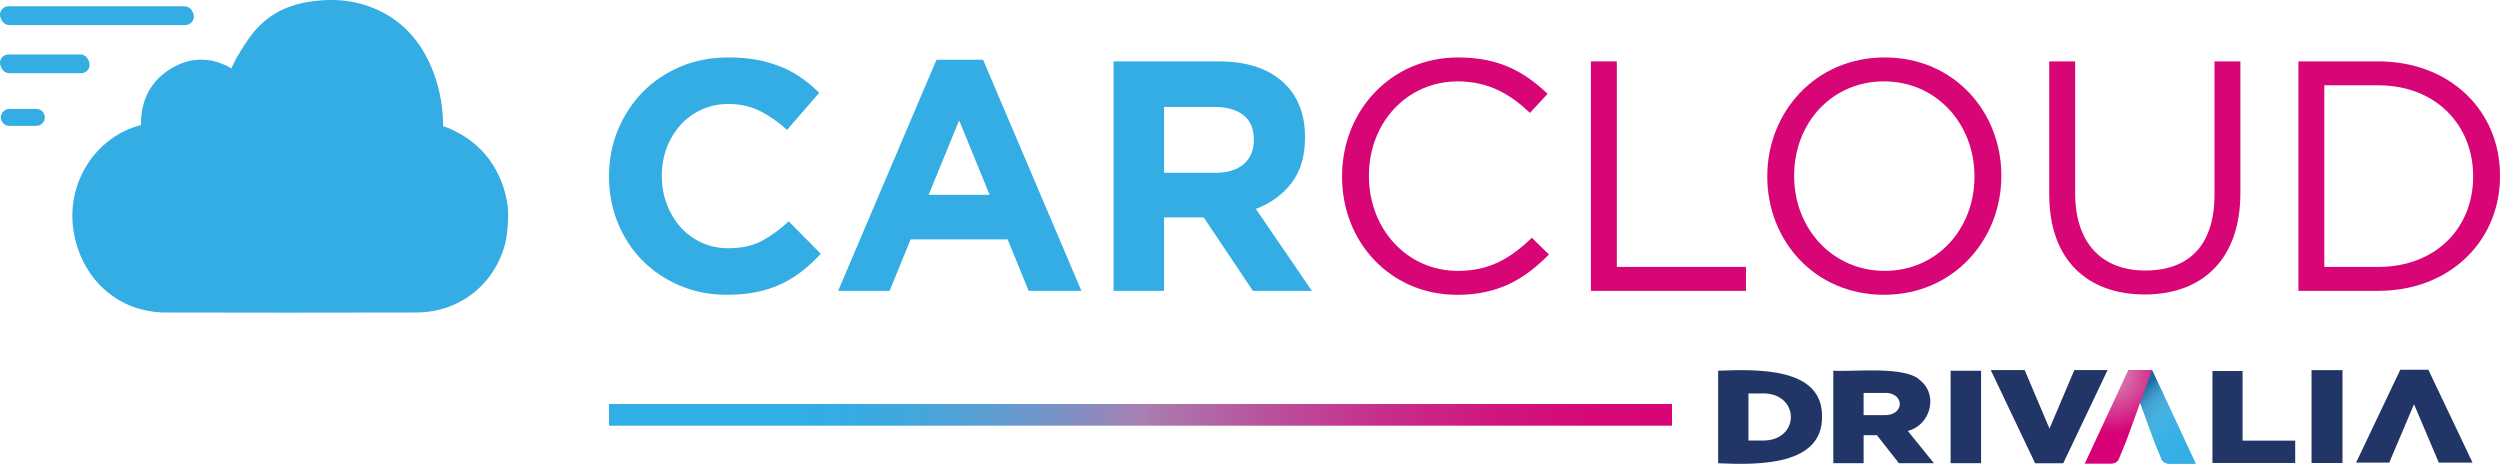
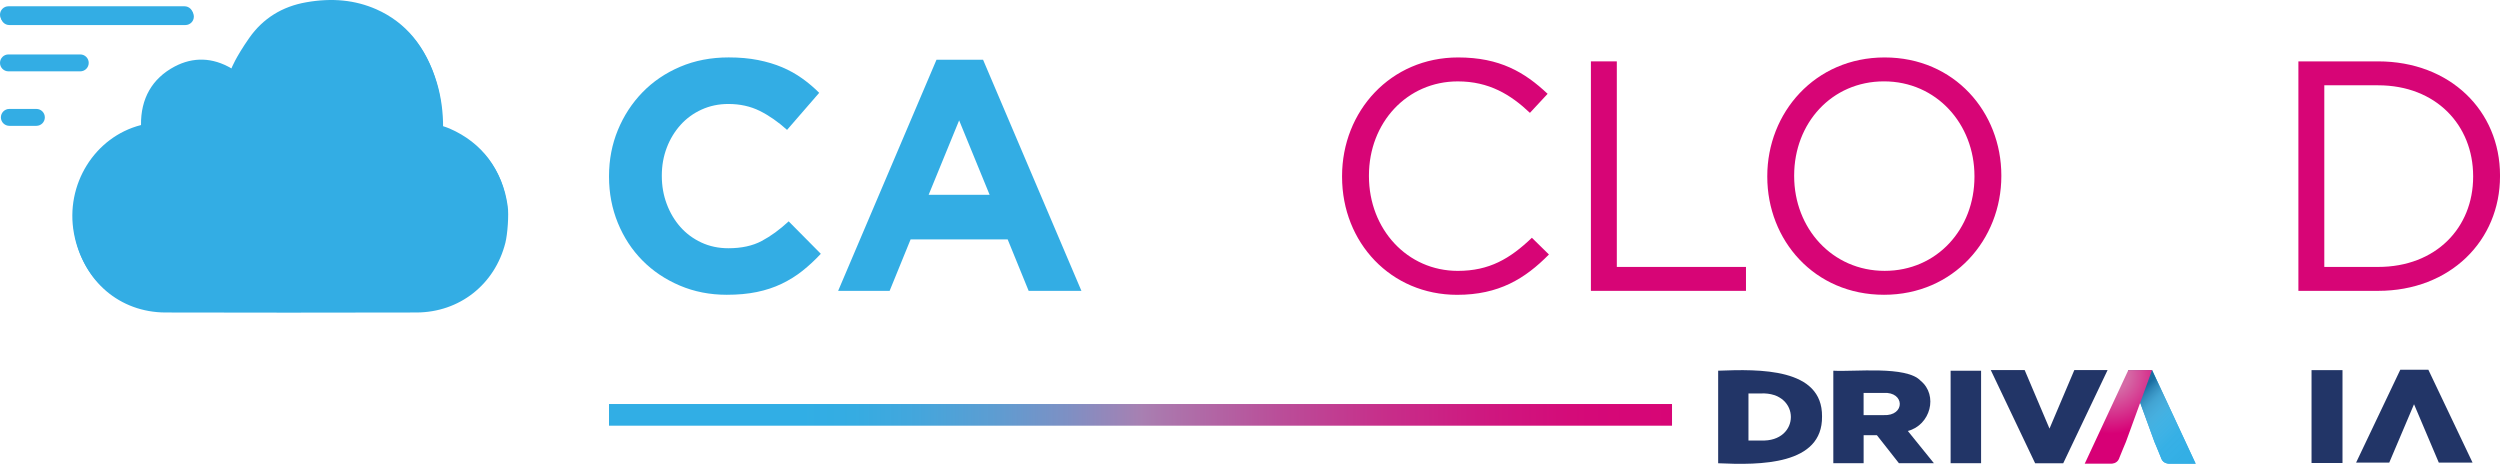
<svg xmlns="http://www.w3.org/2000/svg" id="Layer_2" viewBox="0 0 955.21 177.22">
  <defs>
    <style>.cls-1{fill:#33ade4;}.cls-1,.cls-2,.cls-3,.cls-4,.cls-5,.cls-6,.cls-7,.cls-8{stroke-width:0px;}.cls-2{fill:#d70576;}.cls-3{fill:url(#Sfumatura_senza_nome_21);}.cls-4{fill:url(#Sfumatura_senza_nome_50);}.cls-5{fill:#223567;}.cls-6{fill:url(#Sfumatura_senza_nome_175);}.cls-7{fill:#31aee5;}.cls-8{fill:#36a9e1;}</style>
    <linearGradient id="Sfumatura_senza_nome_50" x1="810.06" y1="144.57" x2="840.81" y2="175.32" gradientUnits="userSpaceOnUse">
      <stop offset=".21" stop-color="#002c5c" stop-opacity=".5" />
      <stop offset=".35" stop-color="#6e87a2" stop-opacity=".28" />
      <stop offset=".51" stop-color="#c0cbd6" stop-opacity=".12" />
      <stop offset=".7" stop-color="#f0f2f5" stop-opacity=".03" />
      <stop offset="1" stop-color="#fff" stop-opacity="0" />
    </linearGradient>
    <radialGradient id="Sfumatura_senza_nome_175" cx="806.42" cy="142.98" fx="806.42" fy="142.98" r="24.2" gradientUnits="userSpaceOnUse">
      <stop offset=".28" stop-color="#d56aa6" />
      <stop offset=".94" stop-color="#d70076" />
    </radialGradient>
    <linearGradient id="Sfumatura_senza_nome_21" x1="232.69" y1="-190.37" x2="638.85" y2="-190.37" gradientTransform="translate(0 -79.3) scale(1 -1.25)" gradientUnits="userSpaceOnUse">
      <stop offset="0" stop-color="#31aee5" />
      <stop offset=".18" stop-color="#31aee5" />
      <stop offset=".23" stop-color="#35ace2" />
      <stop offset=".29" stop-color="#44a6dc" />
      <stop offset=".36" stop-color="#5c9dd2" />
      <stop offset=".43" stop-color="#7d90c4" />
      <stop offset=".5" stop-color="#a780b2" />
      <stop offset=".5" stop-color="#a880b2" />
      <stop offset=".52" stop-color="#ab77ad" />
      <stop offset=".63" stop-color="#ba4e99" />
      <stop offset=".73" stop-color="#c72e8a" />
      <stop offset=".83" stop-color="#cf177f" />
      <stop offset=".92" stop-color="#d50978" />
      <stop offset="1" stop-color="#d70576" />
    </linearGradient>
  </defs>
  <g id="Livello_1">
    <path class="cls-1" d="m70.84,9.57c1.78,0,3.23-1.44,3.23-3.23s-1.44-3.23-3.23-3.23H3.57C1.78,3.11.34,4.56.34,6.34s1.44,3.23,3.23,3.23h67.27" />
    <path class="cls-1" d="m13.9,48.08c1.78,0,3.23-1.44,3.23-3.23s-1.44-3.23-3.23-3.23H3.57c-1.78,0-3.23,1.44-3.23,3.23s1.44,3.23,3.23,3.23h10.33" />
-     <path class="cls-1" d="m31,27.97c1.78,0,3.23-1.44,3.23-3.23s-1.44-3.23-3.23-3.23H3.57c-1.78,0-3.23,1.44-3.23,3.23s1.44,3.23,3.23,3.23h27.44" />
    <path class="cls-1" d="m193.98,78.72c-1.82-13.22-9.43-23.5-21.87-28.9-.91-.39-1.85-.7-2.81-1,.03-6.03-.75-11.75-2.33-17.05-3.96-13.32-11.66-22.57-22.87-27.52-8.05-3.54-16.8-4.43-26.73-2.68-9.17,1.6-16.55,6.14-21.81,13.66-5.26,7.52-6.78,11.61-6.78,11.61-7.16-4.22-14.62-4.47-21.74-.7-8.56,4.54-12.95,12.22-12.81,22.34-17.67,4.5-29.09,22.76-25.62,41.41,3.28,17.6,17.19,29.47,34.63,29.51,15.66.04,31.32.06,46.98.06s32.6-.02,48.9-.06c16.44-.04,29.95-10.69,33.98-26.64.82-3.25,1.37-10.56.89-14.05" />
    <path class="cls-1" d="m70.5,8.86H3.23C1.44,8.86,0,7.41,0,5.63s1.44-3.23,3.23-3.23h67.27c1.78,0,3.23,1.44,3.23,3.23s-1.44,3.23-3.23,3.23" />
    <path class="cls-1" d="m30.66,27.26H3.23c-1.78,0-3.23-1.44-3.23-3.23s1.44-3.23,3.23-3.23h27.44c1.78,0,3.23,1.44,3.23,3.23s-1.44,3.23-3.23,3.23" />
    <path class="cls-1" d="m193.64,78.01c-1.82-13.22-9.43-23.5-21.87-28.9-.91-.39-1.85-.7-2.81-1,.03-6.03-.75-11.75-2.33-17.05-3.96-13.32-11.66-22.57-22.87-27.52C135.7.01,126.95-.88,117.02.87c-9.17,1.6-16.55,6.14-21.81,13.66-5.26,7.52-6.78,11.61-6.78,11.61-7.16-4.22-14.62-4.47-21.74-.7-8.56,4.54-12.95,12.22-12.81,22.34-17.67,4.5-29.09,22.76-25.62,41.41,3.28,17.6,17.19,29.47,34.63,29.51,15.66.04,31.32.06,46.98.06s32.6-.02,48.9-.06c16.44-.04,29.95-10.69,33.98-26.64.82-3.25,1.37-10.56.89-14.05" />
    <path class="cls-1" d="m306.6,103.49c-2.42,1.92-5.07,3.57-7.95,4.95-2.88,1.38-6.03,2.42-9.46,3.13-3.42.71-7.27,1.06-11.52,1.06-6.43,0-12.4-1.17-17.91-3.51-5.51-2.34-10.27-5.53-14.28-9.58-4.01-4.05-7.14-8.83-9.4-14.34-2.25-5.51-3.38-11.4-3.38-17.66v-.25c0-6.26,1.13-12.13,3.38-17.6,2.25-5.47,5.39-10.27,9.4-14.41,4.01-4.13,8.81-7.39,14.41-9.77,5.59-2.38,11.77-3.57,18.54-3.57,4.09,0,7.83.33,11.21,1,3.38.67,6.45,1.59,9.21,2.76,2.76,1.17,5.3,2.59,7.64,4.26,2.34,1.67,4.51,3.51,6.51,5.51l-12.28,14.16c-3.43-3.09-6.91-5.51-10.46-7.27-3.55-1.75-7.54-2.63-11.96-2.63-3.68,0-7.08.71-10.21,2.13-3.13,1.42-5.82,3.38-8.08,5.89-2.25,2.51-4.01,5.41-5.26,8.71-1.25,3.3-1.88,6.83-1.88,10.58v.25c0,3.76.63,7.31,1.88,10.65,1.25,3.34,2.98,6.26,5.2,8.77,2.21,2.5,4.89,4.49,8.02,5.95,3.13,1.46,6.58,2.19,10.33,2.19,5.01,0,9.25-.92,12.71-2.76,3.46-1.84,6.91-4.34,10.33-7.52l12.28,12.4c-2.25,2.42-4.59,4.59-7.01,6.51Z" />
    <path class="cls-1" d="m393.03,111.13l-8.02-19.67h-37.08l-8.02,19.67h-19.67l37.58-88.31h17.79l37.58,88.31h-20.17Zm-26.56-65.14l-11.65,28.44h23.3l-11.65-28.44Z" />
-     <path class="cls-1" d="m478.71,111.13l-18.79-28.06h-15.16v28.06h-19.29V23.45h40.08c10.44,0,18.56,2.55,24.36,7.64,5.8,5.09,8.71,12.19,8.71,21.29v.25c0,7.1-1.73,12.88-5.2,17.35-3.47,4.47-8,7.75-13.59,9.83l21.42,31.32h-22.55Zm.38-57.75c0-4.17-1.34-7.31-4.01-9.4-2.67-2.09-6.39-3.13-11.15-3.13h-19.17v25.18h19.54c4.76,0,8.41-1.13,10.96-3.38,2.55-2.25,3.82-5.26,3.82-9.02v-.25Z" />
    <path class="cls-2" d="m512.78,67.54v-.25c0-24.8,18.54-45.34,44.34-45.34,15.91,0,25.43,5.64,34.2,13.9l-6.76,7.27c-7.39-7.01-15.66-12.02-27.56-12.02-19.42,0-33.95,15.78-33.95,35.95v.25c0,20.29,14.66,36.2,33.95,36.2,12.02,0,19.92-4.63,28.31-12.65l6.51,6.39c-9.14,9.27-19.17,15.41-35.07,15.41-25.3,0-43.97-19.92-43.97-45.09Z" />
    <path class="cls-2" d="m607.86,23.45h9.9v78.54h49.35v9.14h-59.25V23.45Z" />
    <path class="cls-2" d="m675.25,67.54v-.25c0-24.17,18.16-45.34,44.84-45.34s44.59,20.92,44.59,45.09v.25c0,24.17-18.16,45.34-44.84,45.34s-44.59-20.92-44.59-45.09Zm79.16,0v-.25c0-19.92-14.53-36.2-34.57-36.2s-34.32,16.03-34.32,35.95v.25c0,19.92,14.53,36.2,34.57,36.2s34.32-16.03,34.32-35.95Z" />
-     <path class="cls-2" d="m782.98,74.43V23.45h9.9v50.35c0,18.91,10.02,29.56,26.81,29.56s26.43-9.77,26.43-28.93V23.45h9.9v50.23c0,25.55-14.66,38.83-36.58,38.83s-36.45-13.28-36.45-38.08Z" />
    <path class="cls-2" d="m878.18,23.45h30.44c27.56,0,46.6,18.91,46.6,43.59v.25c0,24.68-19.04,43.84-46.6,43.84h-30.44V23.45Zm30.44,78.54c22.17,0,36.33-15.03,36.33-34.45v-.25c0-19.42-14.15-34.7-36.33-34.7h-20.54v69.39h20.54Z" />
    <path class="cls-8" d="m838.92,177.16l-16.66-35.77h-9.06l9.98,27.43c.34.82.72,1.71,1.08,2.58.53,1.27,1.02,2.48,1.35,3.31.11.27.19.49.26.67.79,1.78,2.77,1.78,2.77,1.77h10.29l-4.25-8.81" />
    <path class="cls-7" d="m838.92,177.16l-16.66-35.77h-9.06l9.98,27.43c.34.82.72,1.71,1.08,2.58.53,1.27,1.02,2.48,1.35,3.31.11.27.19.49.26.67.79,1.78,2.77,1.78,2.77,1.77h10.29l-4.25-8.81" />
    <path class="cls-4" d="m838.92,177.2l-16.66-35.77h-9.06l9.98,27.43c.34.82.72,1.71,1.08,2.58.53,1.27,1.02,2.48,1.35,3.31.11.27.19.49.26.67.79,1.78,2.77,1.78,2.77,1.77h10.29s-4.25-8.81-4.25-8.81" />
    <path class="cls-6" d="m796.55,177.16l16.66-35.77h9.06s-9.98,27.43-9.98,27.43c-.34.82-.72,1.71-1.08,2.58-.53,1.27-1.02,2.48-1.35,3.31-.11.27-.19.49-.26.67-.79,1.78-2.77,1.78-2.77,1.77h-10.29s4.25-8.81,4.25-8.81" />
    <path class="cls-5" d="m745.3,141.64h11.64v35.35h-11.64v-35.35Z" />
    <path class="cls-5" d="m656.48,141.64c15.78-.62,39.89-1.08,39.69,17.48.24,18.62-23.68,18.62-39.69,17.88v-35.35Zm16.3,26.67c15.31.73,15.32-18.68,0-17.98,0,0-4.72,0-4.72,0v17.98h4.72Z" />
    <path class="cls-5" d="m700.47,141.64c7.97.49,27.96-1.98,33.37,3.84,6.79,5.56,3.76,16.94-4.89,19.19l9.97,12.32h-13.37l-8.42-10.71h-5.07v10.71h-11.58v-35.35Zm19.22,16.97c8.37.4,8.16-9.04-.06-8.48,0,0-7.58,0-7.58,0v8.48h7.64Z" />
-     <path class="cls-5" d="m845.34,141.76h11.51v26.6h20.11v8.53h-31.62v-35.14Z" />
    <path class="cls-5" d="m883.2,141.43h11.83v35.48h-11.83v-35.48Z" />
    <path class="cls-5" d="m944.73,176.74h-12.91l-9.46-22.29-9.46,22.29h-12.67l16.89-35.48h10.71l16.89,35.48Z" />
    <path class="cls-5" d="m760.64,141.39h12.95l9.49,22.37,9.49-22.37h12.71l-16.95,35.61h-10.74l-16.95-35.61Z" />
    <rect class="cls-3" x="232.69" y="154.37" width="406.16" height="8.28" />
  </g>
</svg>